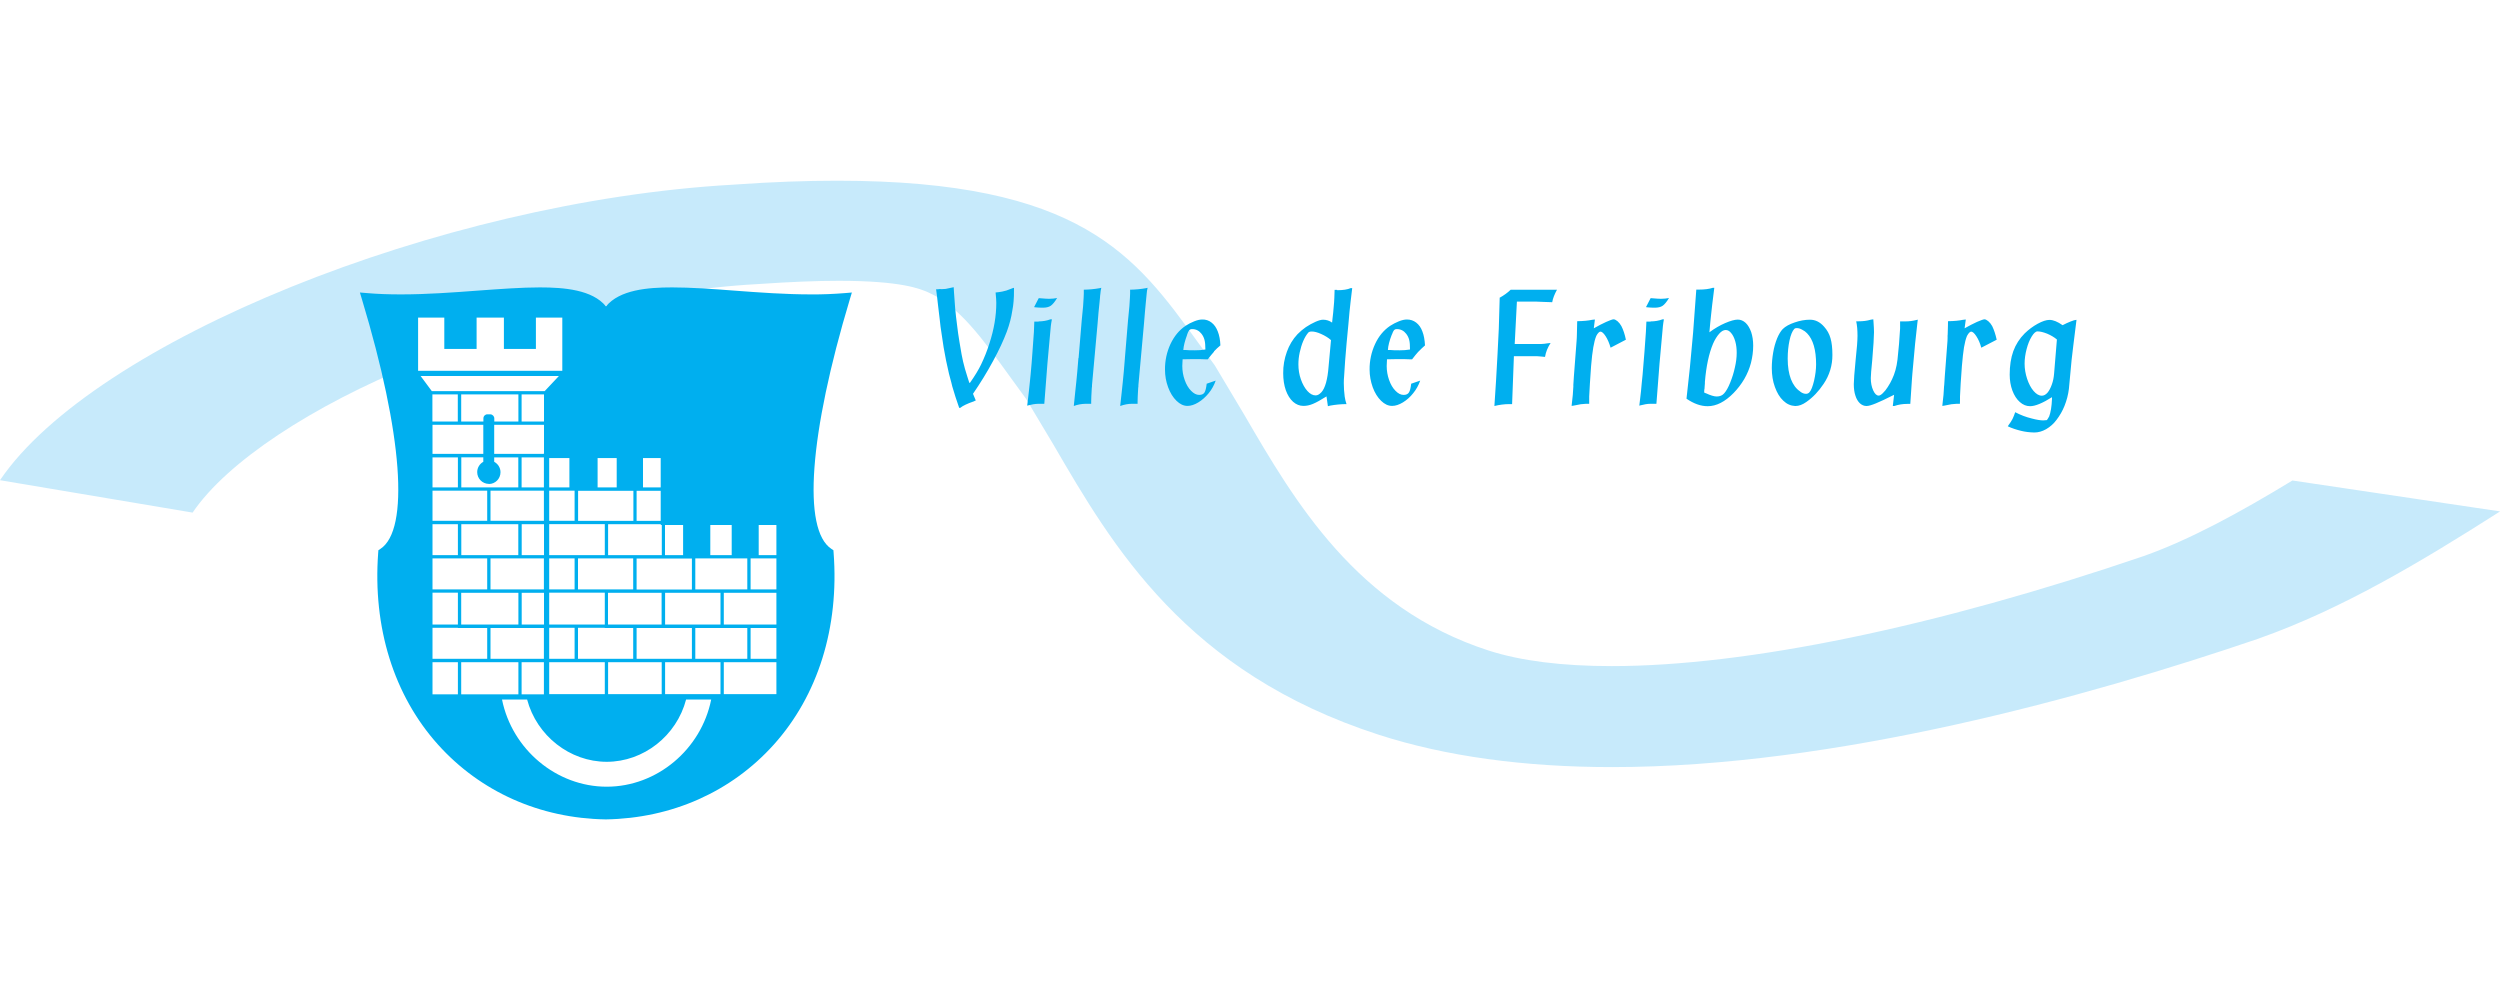
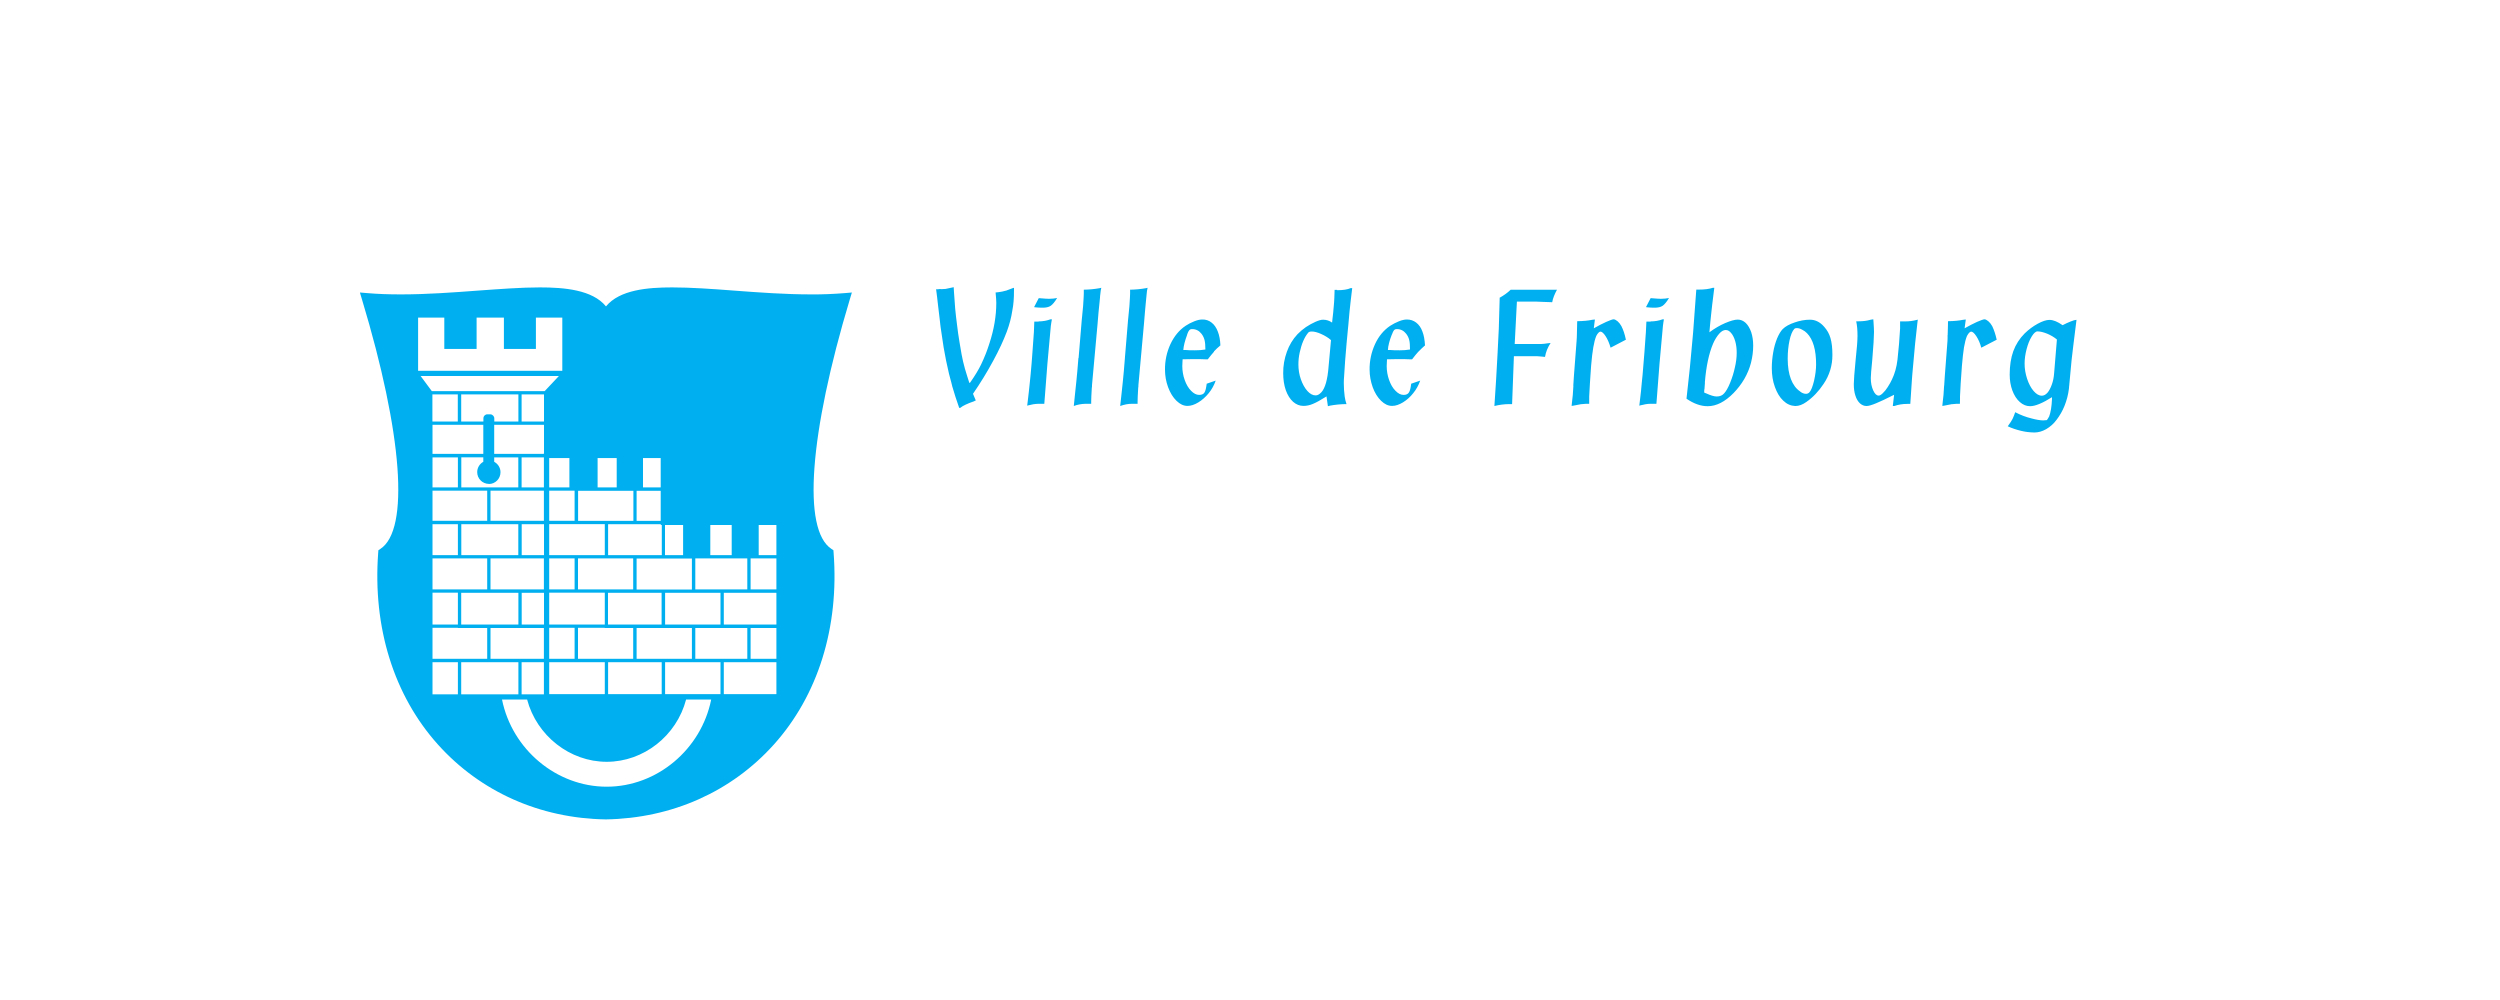
<svg xmlns="http://www.w3.org/2000/svg" id="Calque_1" data-name="Calque 1" viewBox="0 0 250 100">
  <defs>
    <style> .cls-1 { fill: #00afef; } .cls-1, .cls-2 { fill-rule: evenodd; } .cls-2 { fill: #c7eafb; } </style>
  </defs>
-   <path class="cls-2" d="M57.75,31.2c6.08-1.44,12.23-2.48,18.01-2.79l.31-.02c2.93-.2,5.56-.31,7.81-.31,6.33,0,8.16.82,8.95,1.16,3.07,1.37,5.36,4.54,8.27,8.57,0,0,1.36,1.87,1.49,2.05l2.74,4.58c5.91,10.16,13.25,22.8,32.56,29.04,6.66,2.15,14.51,3.23,23.33,3.23,22.29,0,47.45-6.99,64.64-12.85l.13-.05c8.18-2.9,15.98-7.54,24.02-12.67l-20.77-3.09c-5.24,3.19-10.23,5.91-14.85,7.55-20.83,7.1-39.73,11.01-53.22,11.01-4.96,0-9.1-.52-12.32-1.56-13.2-4.27-19.41-14.96-24.41-23.55l-2.96-4.96-1.66-2.27c-6.27-8.69-11.69-16.2-36.11-16.2-3.08,0-6.48.12-10.15.38h0s-.29.02-.29.02C43.88,20.13,9.35,34.21,0,48.02l19.26,3.24c3.45-5.1,11.99-10.69,22.24-14.86v-5.82h16.19l.05.62h0Z" />
  <path class="cls-1" d="M75.87,55.51h1.77v-3.01h-1.77v3.01ZM75.06,58.94h2.58v-3.1h-2.58v3.1ZM72.38,62.45h5.26v-3.17h-5.26v3.17ZM75.06,65.88h2.58v-3.08h-2.58v3.08ZM72.38,69.41h5.26v-3.19h-5.26v3.19ZM66.51,69.41h5.54v-3.19h-5.54v3.19ZM60.67,78.67c-5.02,0-9.46-3.72-10.47-8.72h2.51c.96,3.62,4.27,6.23,7.96,6.23s6.99-2.6,7.94-6.23h2.51c-1,4.99-5.42,8.72-10.45,8.72ZM46.12,69.43h5.72v-3.21h-5.72v3.21ZM43.25,69.43h2.54v-3.21h-2.54v3.21ZM52.16,42.15h2.24v-2.71h-2.24v2.71h0ZM49.42,45.39v-2.91h4.98v2.81h-.01v.1h-4.97ZM52.16,48.74h2.23v-3h-2.23v3ZM49.05,52.08h5.34v-3.01h-5.34v3.01ZM52.17,55.51h2.23v-3.09h-2.23v3.09h0ZM49.05,58.94h5.34v-3.1h-5.34v3.1ZM52.17,62.45h2.23v-3.17h-2.23v3.17h0ZM46.12,62.45h5.72v-3.17h-5.72v3.17h0ZM45.79,62.78v.02h2.93v3.08h-5.47v-3.1h2.54ZM43.25,62.45h2.54v-3.18h-2.54v3.18h0ZM43.25,58.94h5.47v-3.1h-5.47v3.1h0ZM43.25,55.51h2.54v-3.09h-2.54v3.09h0ZM46.13,55.51h5.7v-3.09h-5.7v3.09h0ZM43.25,52.08h5.47v-3.01h-5.47v3.01ZM43.25,48.74h2.54v-3h-2.54v3ZM48.89,48.4c.64,0,1.16-.53,1.16-1.18,0-.45-.26-.84-.63-1.04v-.44h2.41v3h-5.7v-3.01h2.2v.45c-.36.2-.61.59-.61,1.03,0,.65.52,1.17,1.16,1.18h0ZM49.02,41.43h-.28c-.22,0-.4.18-.4.41v.31h-2.22v-2.71h5.72v2.71h-2.41v-.31c0-.22-.18-.4-.4-.41ZM43.25,42.15h2.53v-2.71h-2.54v2.71h0ZM43.25,45.39h5.08v-2.91h-5.08v2.91ZM52.16,69.43h2.23v-3.21h-2.23v3.21ZM49.05,65.88h5.34v-3.08h-5.34v3.08ZM42.06,37.6h13.83l-1.42,1.51h-11.29l-1.12-1.51h0ZM41.81,31.76h2.62v3.13h3.23v-3.13h2.73v3.13h3.2v-3.13h2.64v5.32h-14.42v-5.32h0ZM54.92,48.74h2.02v-2.93h-2.02v2.93ZM54.92,52.08h2.54v-3.01h-2.54v3.01ZM57.8,52.09h5.54v-3.01h-5.53v3.01h0ZM59.76,48.74h1.91v-2.93h-1.91v2.93h0ZM63.66,52.09h2.41v-3.01h-2.41v3.01ZM64.3,48.74h1.77v-2.93h-1.77v2.93ZM66.18,55.51h-5.37v-3.09h5.27v.08h.1s0,3.01,0,3.01ZM66.5,55.85h2.69v3.1h-5.53v-3.1h2.84ZM66.5,55.51h1.81v-3.01h-1.81v3.01ZM63.66,65.88h5.53v-3.08h-5.53v3.08ZM60.81,69.41h5.36v-3.19h-5.36v3.19ZM57.8,65.88v-3.1h2.67v.02h2.85v3.08h-5.52,0ZM54.92,69.41h5.56v-3.19h-5.56s0,3.19,0,3.19ZM54.92,65.88h2.54v-3.1h-2.54v3.1ZM54.92,62.45h5.56v-3.18h-5.56s0,3.18,0,3.18ZM54.92,58.94h2.54v-3.1h-2.54v3.1h0ZM54.92,55.51h5.56v-3.1h-5.56v3.1h0ZM60.8,62.45h5.36v-3.17h-5.36v3.17h0ZM63.32,58.94h-5.52v-3.1h5.52v3.1h0ZM69.53,65.88h5.2v-3.08h-5.2v3.08h0ZM66.51,62.45h5.54v-3.17h-5.54v3.17ZM69.53,58.94h5.2v-3.1h-5.2v3.1h0ZM71.03,55.51h2.14v-3.01h-2.14v3.01h0ZM85.21,29.25l-.72.06c-1.12.09-2.25.14-3.37.13-2.58,0-5.19-.19-7.71-.38-2.23-.17-4.34-.32-6.2-.32-2.41,0-5.25.23-6.61,1.9-1.36-1.67-4.2-1.9-6.61-1.9-1.86,0-3.97.16-6.2.32-2.52.19-5.12.38-7.71.38-1.23,0-2.33-.04-3.37-.13l-.72-.06.21.7c4.06,13.46,4.77,23.02,1.84,24.94l-.2.13-.02.25c-.56,7.46,1.56,14.27,5.98,19.19,4.24,4.72,10.2,7.38,16.78,7.48h.02c6.58-.11,12.54-2.76,16.78-7.48,4.42-4.92,6.55-11.73,5.98-19.19l-.02-.25-.2-.13c-2.92-1.93-2.21-11.48,1.84-24.95l.21-.7ZM204.9,41.67c-.06.12-.13.23-.21.34l-.37.03c-.27,0-.65-.06-1.14-.19-.58-.14-1.13-.35-1.66-.63-.07.23-.17.46-.27.68-.11.21-.24.4-.38.59l-.09.14c.42.2.86.34,1.31.45.44.11.89.16,1.34.17.4,0,.79-.11,1.18-.33.41-.24.76-.55,1.04-.93.33-.43.6-.9.8-1.4.22-.55.37-1.12.44-1.7.12-1.34.21-2.3.27-2.89.06-.58.23-1.92.49-4.01h-.04c-.1,0-.28.05-.55.16-.27.11-.54.23-.8.37-.5-.35-.93-.53-1.31-.53-.32,0-.71.13-1.19.39-.47.26-.9.58-1.3.97-.5.5-.89,1.11-1.13,1.77-.24.67-.36,1.44-.36,2.34,0,.58.09,1.11.27,1.6.18.48.43.87.74,1.14.31.28.65.42,1.03.42.51,0,1.24-.3,2.19-.9v.17c-.03.76-.13,1.36-.29,1.78h0ZM205.18,38.46c-.12.34-.27.62-.44.82-.18.2-.37.29-.56.29-.28,0-.55-.16-.82-.47-.27-.31-.48-.72-.65-1.22-.16-.49-.25-1-.25-1.51,0-.48.07-.96.2-1.46.13-.5.3-.92.51-1.26.21-.34.4-.51.58-.51.27,0,.59.08.97.23.37.16.7.35.97.58l-.28,3.4c-.03.39-.1.76-.23,1.11h0ZM194.41,38.57c-.03.45-.05.76-.06.92-.05.45-.09.82-.12,1.1.07,0,.22-.03.42-.07.33-.08.66-.13,1-.14h.34c0-.13.01-.25.01-.35,0-.1,0-.23,0-.39.03-.73.09-1.75.19-3.04.06-.77.14-1.4.21-1.87.08-.47.18-.85.3-1.14.08-.14.15-.25.22-.32.08-.07.14-.11.19-.11.15,0,.33.16.53.47.2.31.37.69.49,1.14l1.54-.8c-.12-.54-.27-.99-.45-1.36-.11-.2-.24-.36-.39-.49-.15-.12-.28-.19-.38-.19s-.36.09-.75.26c-.39.18-.8.39-1.24.64l.12-.88c-.08,0-.18.01-.28.03-.37.08-.86.13-1.5.14,0,.08,0,.52-.03,1.31-.01.1-.02.21-.01.32,0,.11-.01.22-.01.33l-.27,3.54-.06.93h0ZM189.3,40.6h.13c.41-.14.84-.21,1.29-.21h.31l.17-2.55.04-.5.27-2.96.23-2.1.04-.31s-.1.01-.14.03c-.35.09-.72.14-1.08.14h-.55c0,.17,0,.31,0,.4,0,.09,0,.2,0,.31-.06,1.04-.14,2.08-.26,3.11-.09.77-.28,1.42-.54,1.96-.12.26-.26.52-.44.79-.14.23-.31.44-.5.62-.16.15-.29.23-.4.23-.21,0-.39-.17-.55-.52-.16-.35-.24-.76-.24-1.23,0-.27.05-.86.14-1.75.12-1.43.18-2.38.18-2.84,0-.26-.02-.6-.05-1.04l-.02-.25s-.05.01-.06.01c-.02,0-.04,0-.08.01-.04,0-.08.02-.12.02-.36.11-.76.16-1.21.16h-.24c.09.39.13.87.13,1.46,0,.45-.06,1.27-.19,2.44-.12,1.23-.18,2.02-.18,2.38,0,.44.05.83.16,1.15.1.33.26.59.45.77.2.18.42.27.66.27.21,0,.51-.09.93-.26.52-.22,1.04-.46,1.54-.72l.29-.14-.13,1.12h0ZM180.02,39.15c-.41-.27-.71-.68-.93-1.24-.21-.56-.32-1.23-.32-2.04,0-.66.06-1.26.18-1.82.12-.56.28-.94.47-1.15.07-.07.17-.1.27-.09.16,0,.34.05.53.16.2.1.36.22.49.36.6.62.9,1.66.9,3.11,0,.5-.07,1.04-.2,1.62-.14.58-.29.97-.46,1.16-.09.11-.23.17-.37.16-.17,0-.36-.07-.56-.22h0ZM179.54,40.6c.35,0,.71-.13,1.09-.4.66-.46,1.23-1.06,1.73-1.81.58-.85.89-1.86.88-2.9,0-.67-.06-1.23-.19-1.67-.12-.43-.34-.82-.64-1.15-.41-.47-.88-.7-1.41-.7-.52,0-1.03.1-1.52.27-.54.18-.94.4-1.21.67-.2.21-.39.52-.56.93-.18.45-.31.92-.39,1.4-.09.52-.14,1.04-.14,1.57,0,.68.1,1.32.31,1.89.21.58.48,1.04.84,1.37.35.34.75.51,1.18.53,0,0,.04,0,.04,0ZM169.84,28.96h-.21l-.32,4.31-.08.88c-.13,1.57-.32,3.48-.58,5.72.73.5,1.43.75,2.12.75.86,0,1.73-.44,2.59-1.32.41-.42.77-.89,1.07-1.4.3-.52.52-1.05.67-1.62.14-.56.22-1.13.22-1.72,0-.51-.07-.95-.2-1.35-.14-.39-.32-.7-.55-.92-.24-.22-.5-.33-.79-.33-.31,0-.73.12-1.27.35-.53.23-1.06.54-1.57.92.03-.35.06-.68.09-.99.03-.32.06-.6.09-.85.02-.25.06-.55.1-.91.04-.35.11-.92.21-1.7h-.15c-.36.12-.83.18-1.42.18h0ZM170.45,38.89c0-.12.01-.23.02-.31,0-.09.01-.17.02-.24,0-.07,0-.12,0-.15.13-1.56.4-2.84.82-3.83.18-.41.39-.74.61-.99.22-.25.44-.37.65-.37s.38.1.55.31c.17.2.31.48.41.84.1.35.14.73.14,1.14,0,.49-.07.98-.18,1.45-.11.52-.27,1.03-.47,1.52-.19.48-.39.83-.59,1.06-.18.22-.44.33-.76.33-.25,0-.62-.11-1.09-.33-.03,0-.07-.02-.1-.04-.02-.01-.04-.02-.06-.02,0-.12,0-.23.02-.36h0ZM164.6,30.71l.11.02c.3.03.55.04.75.04.34,0,.61-.06.8-.19.19-.13.41-.39.64-.78-.25.05-.51.08-.81.08-.18,0-.49-.02-.94-.06h-.09l-.46.89h0ZM165.07,32.16h-.43l-.05,1.03c-.04.65-.09,1.3-.14,1.95-.06.79-.12,1.56-.19,2.32l-.09.89c-.02.24-.05.5-.07.76-.03.27-.06.56-.1.87l-.07.58s.06,0,.09-.02c.39-.1.72-.16,1-.16h.62l.31-4,.06-.67c.13-1.49.23-2.52.28-3.1.02-.22.06-.44.1-.68h-.13c-.37.14-.77.21-1.2.21h0ZM157.34,38.57c-.02.45-.04.76-.06.92-.05.45-.09.82-.12,1.1.07,0,.21-.03.42-.07.33-.08.66-.13,1-.14h.34c0-.13,0-.25,0-.35,0-.1,0-.23,0-.39.03-.73.1-1.75.19-3.04.06-.77.14-1.4.22-1.87.08-.47.18-.85.3-1.14.07-.14.15-.25.22-.32.07-.07.14-.11.19-.11.15,0,.33.16.53.47.2.31.36.69.49,1.14l1.53-.8c-.11-.54-.26-.99-.45-1.36-.11-.2-.24-.36-.39-.49-.15-.12-.28-.19-.39-.19s-.35.09-.74.26c-.39.18-.81.39-1.24.64l.11-.88c-.08,0-.18.01-.28.03-.36.08-.86.13-1.49.14,0,.08-.01.52-.03,1.31,0,.09-.01.19-.01.32,0,.11-.02.22-.02.33l-.27,3.54-.06.93h0ZM149.97,29.75c-.03,1.04-.06,2.07-.09,3.11-.02.53-.06,1.4-.13,2.61-.09,1.71-.19,3.42-.31,5.13.49-.12.99-.19,1.49-.19h.28l.18-4.79h2.33l.38.03.4.04c.05-.26.11-.49.2-.71.1-.24.22-.47.36-.68-.05,0-.08,0-.11.01-.03,0-.09.01-.19.02-.22.04-.43.06-.65.07h-2.64l.22-4.24h1.93l.72.03c.34.01.64.02.88.03.07-.39.23-.8.48-1.25h-4.63c-.32.31-.69.57-1.08.79h0ZM141.86,35.15c.19-.2.41-.41.64-.61-.03-.55-.11-1.01-.26-1.39-.14-.39-.35-.68-.62-.89-.27-.21-.58-.31-.93-.31-.23,0-.5.06-.8.18-.3.12-.59.27-.87.45-.64.43-1.15,1.04-1.51,1.82-.37.8-.56,1.67-.55,2.56,0,.61.11,1.19.31,1.76.21.57.49,1.02.84,1.36s.71.51,1.1.51c.34,0,.7-.12,1.08-.35.38-.23.73-.54,1.03-.92.31-.38.54-.8.7-1.26-.18.07-.48.17-.9.31-.05.42-.12.72-.23.88-.1.16-.28.24-.53.24-.28,0-.55-.14-.81-.41-.27-.27-.48-.63-.64-1.08-.16-.45-.24-.92-.24-1.4,0-.05.01-.28.03-.67.31-.01.67-.02,1.06-.02.5,0,.89,0,1.16.02h.29c.23-.3.44-.56.63-.77h0ZM139.19,33.46c.07-.22.15-.36.21-.44.08-.08.18-.12.29-.11.38,0,.69.16.93.47.14.18.24.38.3.61.06.23.08.55.08.96-.34.06-.69.08-1.04.08-.38,0-.69,0-.93-.03h-.24c.02-.41.15-.92.39-1.54h0ZM133.71,28.99h-.25c-.02.61-.03,1.02-.05,1.23-.07.83-.12,1.39-.16,1.65l-.04.39c-.26-.19-.58-.29-.9-.29-.19,0-.44.07-.76.21-.32.14-.64.32-.96.53-.3.21-.59.45-.84.71-.47.5-.83,1.1-1.06,1.75-.25.69-.38,1.42-.37,2.15,0,.64.09,1.21.26,1.7.18.5.42.88.73,1.16.31.27.65.41,1.04.41.29,0,.61-.06.94-.2.34-.14.79-.39,1.36-.75.02.18.07.51.14.98l.23-.06c.55-.1,1.09-.15,1.63-.15-.08-.25-.15-.5-.18-.75-.06-.45-.09-.9-.09-1.35,0-.24.01-.46.03-.67.06-1.03.14-2.14.25-3.33.07-.77.13-1.4.18-1.89.04-.49.08-.9.11-1.24.03-.34.07-.68.11-1.02.04-.34.09-.79.16-1.35h-.15c-.32.14-.76.21-1.35.21ZM132.12,39.24c-.18.2-.37.3-.56.3-.28,0-.56-.15-.82-.44-.26-.29-.48-.68-.65-1.16-.17-.48-.25-.99-.25-1.5,0-.39.04-.78.13-1.19.09-.41.2-.79.35-1.14.15-.35.32-.63.5-.84.07-.08.18-.12.36-.12.25,0,.57.08.94.25.38.17.71.37.98.61l-.24,2.62c-.1,1.32-.34,2.19-.74,2.62h0ZM121.39,35.15c.2-.22.42-.42.65-.61-.02-.55-.11-1.01-.26-1.39-.15-.39-.35-.68-.62-.89-.26-.21-.59-.32-.93-.31-.24,0-.5.06-.8.18-.31.12-.6.27-.87.45-.64.43-1.14,1.04-1.51,1.82-.37.8-.56,1.67-.55,2.56,0,.61.1,1.19.31,1.76.21.57.49,1.02.84,1.36.35.34.71.51,1.1.51.34,0,.7-.12,1.08-.35.38-.23.73-.54,1.04-.92.31-.38.54-.8.7-1.26-.18.07-.48.17-.9.31-.05.42-.12.72-.22.88-.1.16-.28.24-.53.24-.28,0-.55-.14-.81-.41-.27-.27-.48-.63-.64-1.08-.16-.45-.24-.92-.24-1.4,0-.05.01-.28.03-.67.31-.01.67-.02,1.06-.02.51,0,.89,0,1.16.02h.3c.23-.3.44-.56.63-.77h0ZM118.71,33.46c.07-.22.15-.36.22-.44.07-.08.18-.12.29-.11.38,0,.69.16.93.47.14.18.24.38.3.61.06.23.09.55.09.96-.34.06-.69.08-1.04.08-.38,0-.69,0-.93-.03h-.24c.03-.41.16-.92.39-1.54ZM112.49,35.82l-.11,1.33c-.03.35-.07.7-.1,1.04-.04.41-.08.76-.11,1.04l-.15,1.37c.42-.15.8-.22,1.15-.22h.59v-.24c0-.24.02-.69.06-1.35l.02-.14v-.13s.53-5.84.53-5.84l.03-.33c.03-.25.06-.61.09-1.09.03-.29.05-.58.08-.88.03-.3.05-.51.06-.62.01-.11.02-.25.04-.4.02-.15.03-.25.03-.28,0-.02.02-.12.06-.3l-.18.04c-.49.09-1.02.14-1.57.15,0,.11,0,.18,0,.23,0,.05,0,.09,0,.15,0,.13-.02.55-.07,1.27l-.14,1.44-.31,3.74h0ZM107.84,35.82c-.05.6-.09,1.05-.11,1.33-.03.28-.06.63-.1,1.04-.04.41-.08.76-.11,1.04-.03.28-.08.74-.14,1.37.37-.14.76-.21,1.15-.22h.59v-.24c0-.24.02-.69.06-1.35l.02-.14v-.13s.53-5.84.53-5.84l.03-.33c.03-.25.06-.61.09-1.09.03-.29.05-.58.09-.88.03-.3.05-.51.06-.62,0-.11.02-.25.04-.4.02-.15.03-.25.03-.28,0-.02.02-.12.06-.3l-.18.04c-.5.09-1.02.14-1.57.15,0,.11,0,.18,0,.23,0,.05,0,.09,0,.15,0,.13-.02.55-.07,1.27l-.14,1.44-.31,3.74h0ZM103.41,30.71l.1.02c.3.03.55.04.76.04.34,0,.61-.06.8-.19.19-.13.41-.39.64-.78-.25.05-.51.08-.81.08-.18,0-.49-.02-.94-.06h-.09s-.46.89-.46.89ZM103.87,32.16h-.44l-.04,1.03c-.04.52-.08,1.17-.14,1.95-.05.79-.12,1.56-.19,2.32-.04.35-.07.65-.09.89-.03.24-.05.5-.08.76-.03.27-.06.56-.1.87-.04.31-.06.5-.07.58.03,0,.06,0,.09-.02.33-.09.66-.15,1-.16h.62l.31-4,.06-.67c.13-1.49.23-2.52.28-3.1.03-.22.06-.44.11-.68h-.14c-.37.14-.77.21-1.2.21h0ZM93.66,29.32l.05.39.09.79.17,1.42c.05.5.11.99.19,1.46.06.45.13.9.2,1.34.15.89.33,1.78.54,2.66.05.2.1.36.13.49l.1.37c.03.11.06.25.1.41.2.69.43,1.41.69,2.14h.1c.15-.12.33-.23.53-.32.2-.1.48-.21.85-.34l.09-.05.09-.03-.28-.67c.73-1.06,1.4-2.15,2.01-3.28.6-1.1,1.05-2.08,1.37-2.93.27-.73.45-1.42.55-2.1.06-.32.11-.63.13-.94.03-.31.04-.71.04-1.2v-.15c-.09.02-.19.05-.3.1-.32.14-.61.23-.89.28-.22.04-.43.07-.65.09.05.49.07.84.07,1.04,0,1.31-.23,2.66-.69,4.06-.23.74-.51,1.43-.83,2.1-.25.52-.62,1.13-1.11,1.83h-.07c-.07-.21-.14-.42-.2-.63-.07-.2-.14-.47-.24-.79-.09-.32-.15-.56-.18-.7-.06-.24-.11-.48-.15-.72-.08-.41-.15-.82-.21-1.23-.1-.58-.18-1.17-.25-1.76-.07-.53-.13-1.05-.18-1.58-.03-.36-.07-.91-.12-1.65l-.03-.5c-.4.09-.67.15-.8.17-.22.02-.43.03-.65.02l-.15.02h-.16l.05.37h0Z" />
</svg>